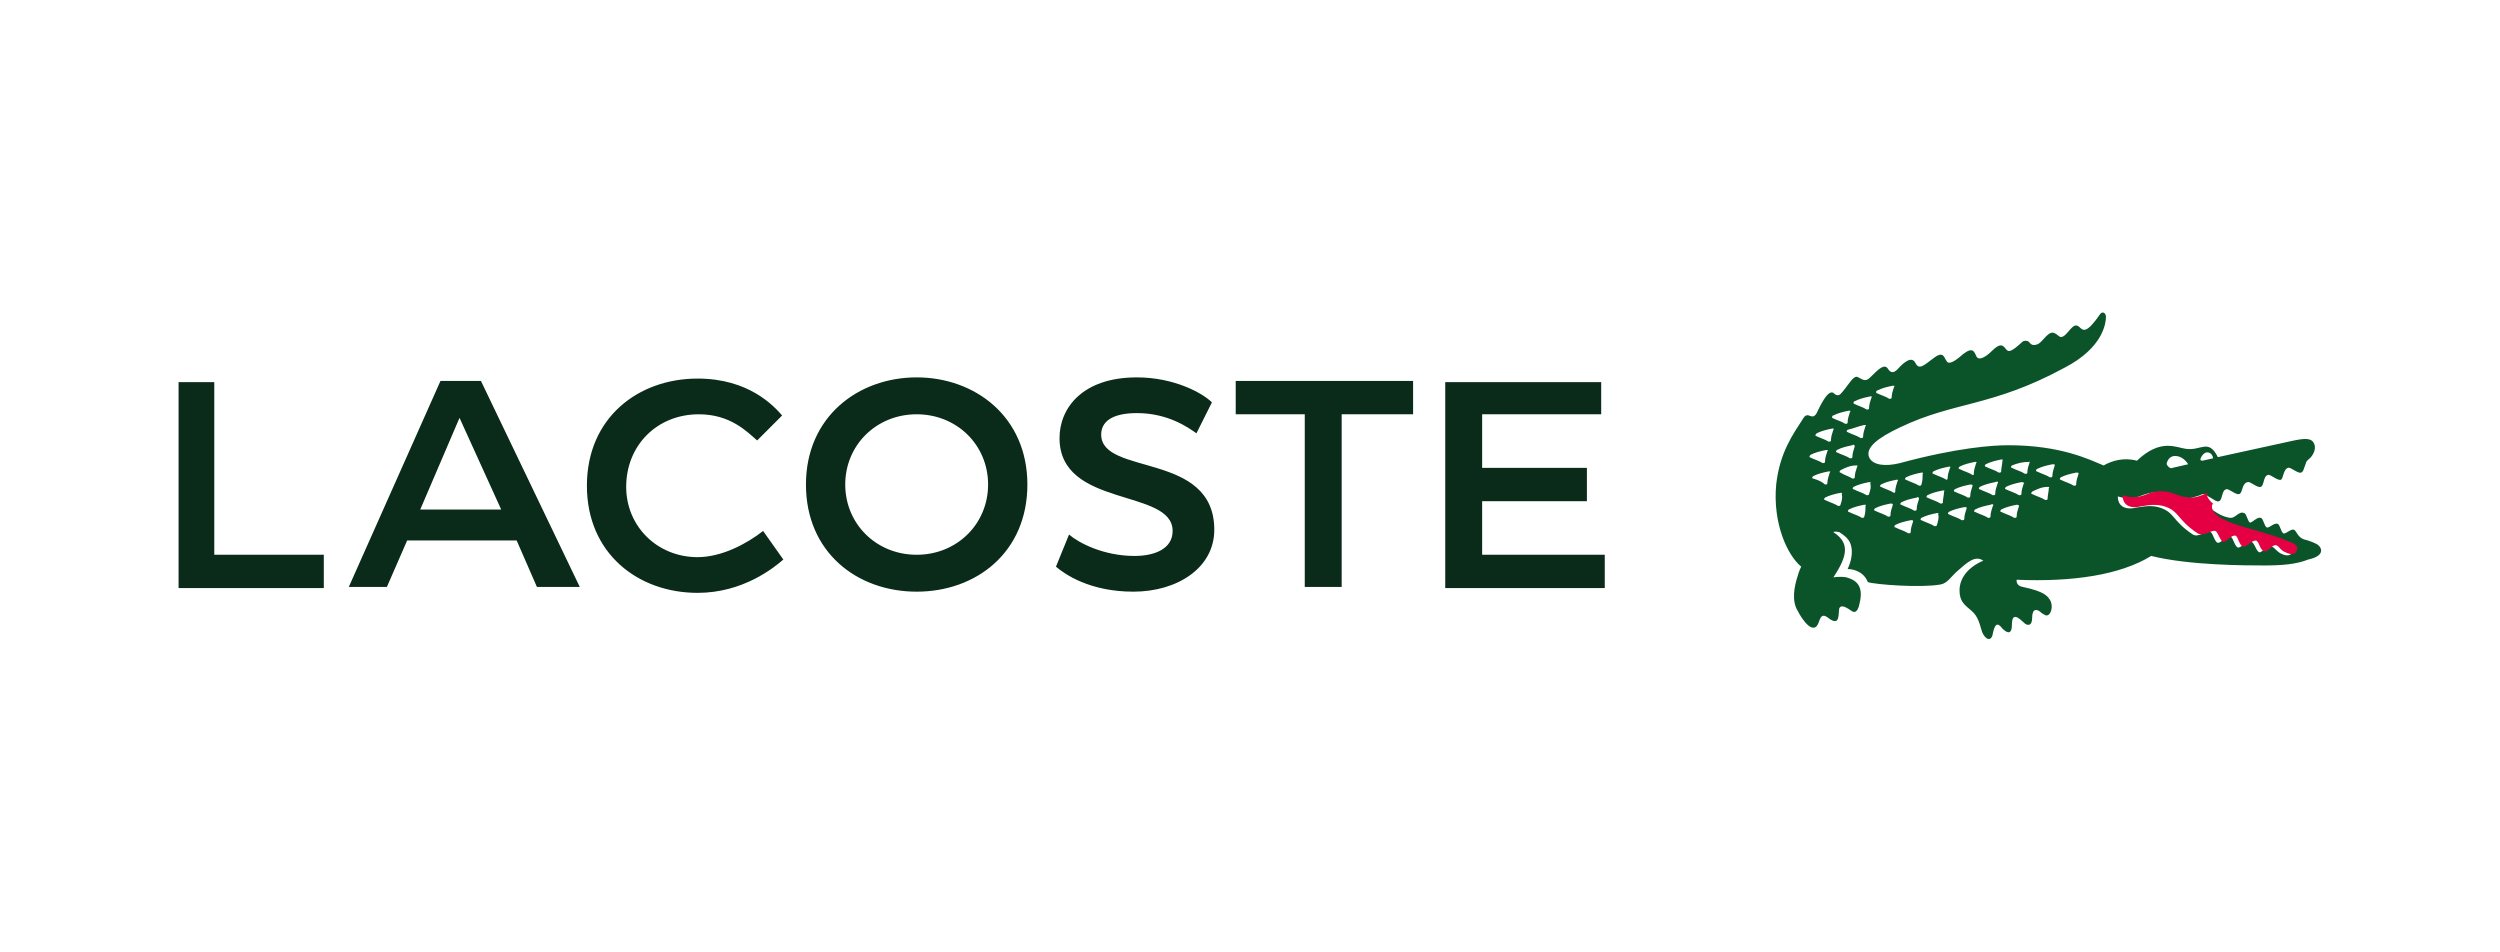
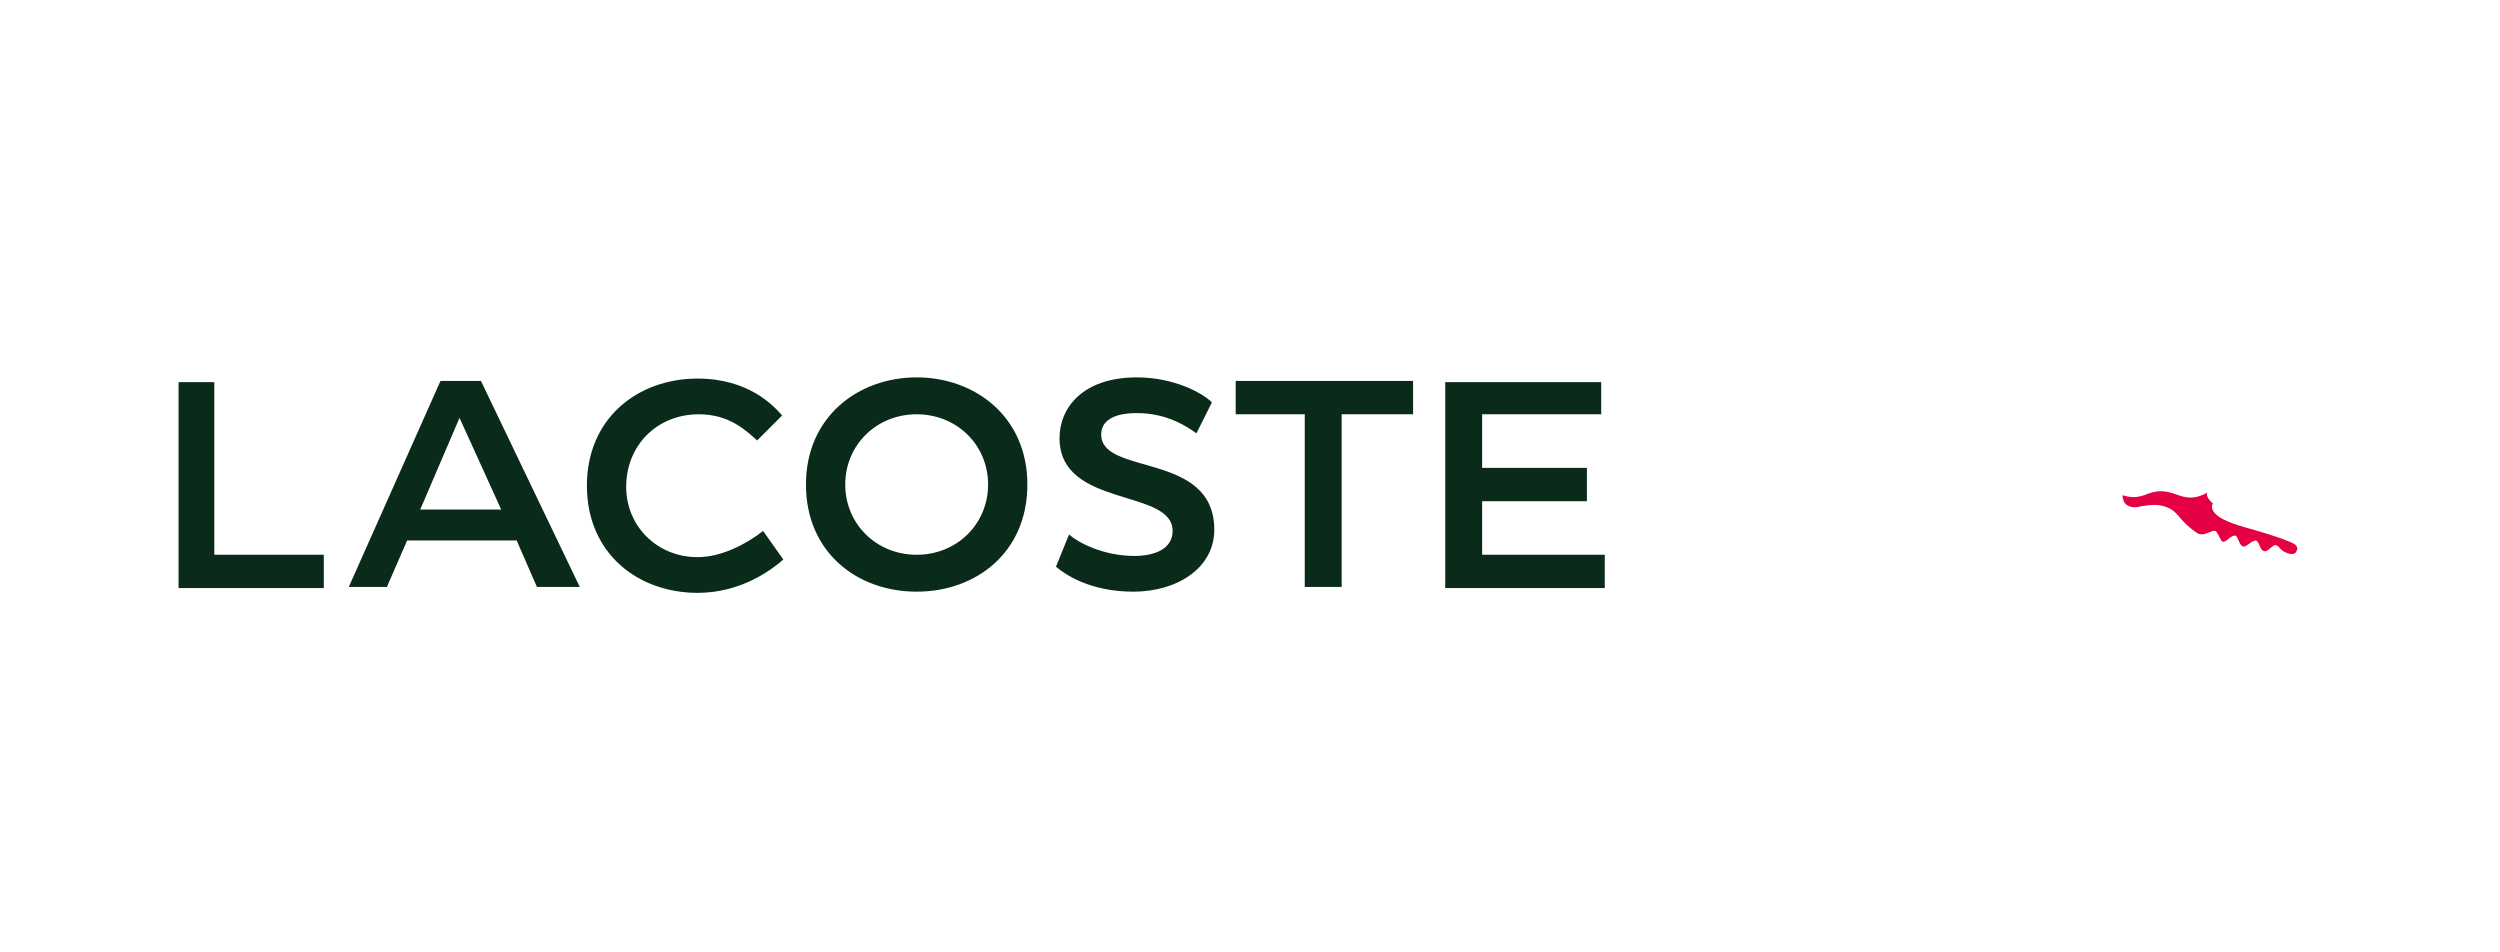
<svg xmlns="http://www.w3.org/2000/svg" width="210" height="80">
  <path d="M77 49.7c5 0 9.3-3.3 9.3-9s-4.4-9-9.3-9-9.3 3.3-9.3 9 4.3 9 9.3 9m-31.9-.4h3.6L40.4 32H37l-7.7 17.3h3.2l1.7-3.9h9.2l1.7 3.9zm89.4-17.2h-13.1v17.3h13.4v-2.8h-10.3v-4.5h8.8v-2.8h-8.8v-4.5h10v-2.7zM88.7 47.6c.7.6 2.8 2.1 6.5 2.1s6.8-2 6.8-5.2c0-6.6-9.5-4.5-9.5-8 0-1 .8-1.8 3-1.8 2.6 0 4.3 1.2 5 1.7l1.3-2.6c-.8-.8-3.2-2.1-6.3-2.1-4.6 0-6.5 2.6-6.5 5.1 0 5.9 9.5 4.2 9.5 7.8 0 1.5-1.5 2.1-3.2 2.1-2.6 0-4.7-1.1-5.5-1.8l-1.1 2.7zm-30-12.8c2.6 0 4 1.4 4.9 2.2l2.1-2.1c-.7-.8-2.8-3.1-7.1-3.1-5 0-9.3 3.3-9.3 9s4.3 9 9.3 9c3.8 0 6.4-2.1 7.2-2.8l-1.7-2.4c-1.4 1.1-3.5 2.2-5.5 2.2-3.4 0-6-2.6-6-5.9 0-3.5 2.6-6.1 6.1-6.1M77 46.6c-3.4 0-6-2.6-6-5.9s2.6-5.9 6-5.9 6 2.6 6 5.9-2.6 5.9-6 5.9m32.6-11.8v14.5h3.1V34.8h6V32h-14.9v2.8h5.8zm-91.5-2.7H15v17.3h12.2v-2.8H18V32.1zm20.5 3l3.5 7.7h-6.8l3.3-7.7z" fill="#0a2b1a" />
-   <path d="M194.6 45.7c-.4-.2-.7-.3-1.1-.4-.5-.2-.6-.7-.8-.8-.3-.1-.7.4-.9.3-.2-.1-.3-.8-.5-.8-.3-.1-.7.4-.9.3-.2-.1-.3-.8-.5-.8-.3-.1-.7.4-.9.4-.2-.1-.3-.8-.5-.8-.4-.2-.7.4-1.1.4-.2 0-.7-.1-1.3-.5-.2-.1-.5-.4-.5-.4-.1 0-.2-.1-.2.2.1.7 1.3 1.2 2.8 1.7 1.4.4 2.9.8 3.7 1.2.5.2.8.5.6.8-.2.2-.5.2-.9 0s-.5-.5-.8-.6c-.3-.1-.8.5-1 .5-.3-.1-.4-.8-.7-.9-.4-.1-.8.5-1.1.5-.3-.1-.4-.8-.6-.9-.4-.1-.8.5-1.1.5-.3-.1-.4-.8-.6-.9-.4-.2-1 .5-1.5.2-1.8-1.2-1.5-1.9-2.9-2.3-.7-.2-1.6 0-2.2.1-1.3.1-1.2-1-1.2-1 .4.1.9.3 1.8 0 1-.4 1.6-.5 2.9 0 1.1.4 1.8 0 2.2-.1.2-.1.3-.2.7.1.4.2.7.5.9.4.3-.1.2-.9.6-1 .2-.1.8.5 1.1.4.3-.1.2-.9.7-1 .2-.1.8.5 1.1.4.3-.1.2-.9.6-1 .2-.1.8.5 1.1.4.2-.1.2-.9.6-1 .2-.1.8.5 1.1.4.2-.1.2-.3.4-.8 0-.1.1-.2.2-.3.3-.2.7-.8.5-1.3-.2-.5-.7-.5-1.7-.3-.9.2-6.4 1.4-6.4 1.4-.8-1.6-1.4-.5-2.7-.7-.8-.1-2.1-.9-4.1 1-1.1-.3-2.1 0-2.8.4-1.2-.5-3.6-1.7-8-1.7-1.3 0-4.3.2-9.1 1.5-1.2.3-2.3.2-2.6-.5-.3-.8.7-1.6 2.6-2.5 4.6-2.2 7.7-1.7 13.8-5 3.3-1.7 3.5-3.8 3.5-4.3 0-.3-.3-.5-.5-.2-1.1 1.6-1.4 1.4-1.7 1.1-.5-.5-.8.3-1.3.7-.4.3-.5-.1-.8-.2-.5-.3-1 .7-1.4.9-.5.2-.6 0-.8-.2-.1-.1-.4-.1-.5 0-1.1 1-1.2.9-1.5.5-.2-.2-.4-.4-1.1.3-.4.4-1.1.9-1.3.4-.2-.5-.4-.8-1.4.1-.6.5-1 .6-1.1.3-.2-.2-.2-.9-1.1-.2-.8.6-1.2 1-1.5.4-.3-.6-.9-.1-1.3.3-.2.2-.6.8-1 .2-.3-.5-.8 0-1.5.7-.4.4-.6.2-1 0-.4-.3-.9.8-1.5 1.4-.1.1-.3.2-.6-.1-.5-.3-1.2 1.3-1.4 1.7-.4.7-.7-.2-1.1.4-.9 1.4-2 2.9-2.3 5.6-.3 3.2.9 5.9 2.1 6.9 0 0-.2.4-.3.8-.3.9-.5 2.1 0 2.9.4.8 1.4 2.2 1.8.9.2-.6.4-.6.9-.2.9.6.7-.5.8-.9.1-.2.3-.3 1 .2.4.3.6-.1.7-.6.4-1.6-.4-2-1.1-2.2-.5-.1-1.1 0-1.1 0 1.2-1.8 1.4-2.9 0-3.8.2-.1.4 0 .5 0 .3.2.6.4.8.7.2.3.5 1.1-.1 2.4.3 0 1.3.1 1.7 1.1.6.2 4.4.5 6.1.2.6-.1.9-.7 1.5-1.2.7-.6 1.4-1.3 2.1-.8-1.2.5-2 1.4-2 2.5 0 .9.4 1.2 1 1.7s.7 1.2.9 1.8c.3.7.8.8.9.1.2-1 .5-.8.8-.4.5.5.8.4.8-.3s.2-1 1-.2c.3.3.7.3.7-.4 0-.8.4-.8.8-.4.2.1.3.2.4.2.4 0 .6-.8.3-1.3-.2-.3-.4-.7-2.3-1.1-.6-.1-.5-.6-.5-.6 4.7.2 8.7-.4 11.3-2 3.2.8 8 .8 9.5.8s2.7-.1 3.7-.5c1.4-.3 1.2-1 .7-1.3m-9.7-7.3c.1-.2.3-.4.5-.4.4 0 .5.4.5.5l-.9.2c-.2 0-.2-.1-.1-.3m-2.2-.1c.6 0 1 .5 1.1.7 0 0-.9.2-1.3.3-.2.1-.4-.1-.5-.3 0-.2.2-.7.7-.7m-25-5.5c.4-.2.8-.3 1.3-.4.1 0 .2 0 .1.1-.1.3-.2.6-.2.9 0 .1-.1.1-.2.1-.3-.2-.7-.3-1.1-.5 0-.1 0-.2.1-.2m-1.9.9c.4-.2.8-.3 1.3-.4.1 0 .2 0 .1.1-.1.3-.2.6-.2.9 0 .1-.1.1-.2.1-.3-.2-.7-.3-1.1-.5 0-.1 0-.2.1-.2m.8 2c.1 0 .2 0 .1.1-.1.3-.2.6-.2.9 0 .1-.1.1-.2.1-.3-.2-.7-.3-1.1-.5-.1 0-.1-.1 0-.2.5-.1.9-.3 1.4-.4m-.8 1.8c-.1.3-.2.6-.2.9 0 .1-.1.1-.2.1-.3-.2-.7-.3-1.1-.5-.1 0-.1-.1 0-.2.4-.2.8-.3 1.3-.4.1-.1.2 0 .2.1m-1.8-2.6c.4-.2.8-.3 1.3-.4.1 0 .2 0 .1.1-.1.3-.2.6-.2.9 0 .1-.1.1-.2.1-.3-.2-.7-.3-1.1-.5 0-.1 0-.2.1-.2m-1.4 1.5c.4-.2.8-.3 1.3-.4.1 0 .2 0 .1.1-.1.3-.2.6-.2.9 0 .1-.1.1-.2.1-.3-.2-.7-.3-1.1-.5 0-.1 0-.1.1-.2m-.5 1.8c.4-.2.8-.3 1.3-.4.1 0 .2 0 .1.1-.1.3-.2.6-.2.9 0 .1-.1.1-.2.1-.3-.2-.7-.3-1.1-.5 0-.1 0-.1.1-.2m.2 2c-.1 0-.1-.1 0-.2.4-.2.8-.3 1.3-.4.1 0 .2 0 .1.1-.1.3-.2.6-.2.9 0 .1-.1.1-.2.1-.2-.2-.6-.4-1-.5m2.3 2.2c0 .1-.1.1-.2.1-.3-.2-.7-.3-1.1-.5-.1 0-.1-.1 0-.2.4-.2.8-.3 1.3-.4.1 0 .2 0 .1.1.1.3 0 .6-.1.9m0-2.7c-.1 0-.1-.1 0-.2.4-.2.8-.4 1.3-.4.1 0 .2 0 .1.1-.1.3-.2.6-.2.9 0 .1-.1.1-.2.1-.3-.2-.7-.3-1-.5m2 3.7c0 .1-.1.1-.2.1-.3-.2-.7-.3-1.1-.5-.1 0-.1-.1 0-.2.4-.2.8-.3 1.3-.4.1 0 .2 0 .1.1 0 .3 0 .6-.1.9m.4-1.9c0 .1-.1.1-.2.1-.3-.2-.7-.3-1.1-.5-.1 0-.1-.1 0-.2.4-.2.8-.3 1.3-.4.1 0 .2 0 .1.1.1.3 0 .6-.1.9m2 .9c-.1.3-.2.6-.2.9 0 .1-.1.1-.2.1-.3-.2-.7-.3-1.1-.5-.1 0-.1-.1 0-.2.4-.2.8-.3 1.3-.4.1 0 .2 0 .2.1m.1-1c-.3-.2-.7-.3-1.1-.5-.1 0-.1-.1 0-.2.4-.2.8-.3 1.3-.4.1 0 .2 0 .1.1-.1.3-.2.6-.2.9 0 .1-.1.1-.1.1m1.6 2.4c-.1.3-.2.6-.2.9 0 .1-.1.1-.2.1-.3-.2-.7-.3-1.1-.5-.1 0-.1-.1 0-.2.4-.2.8-.3 1.3-.4.2 0 .2 0 .2.1m.5-1.9c-.1.3-.2.6-.2.9 0 .1-.1.1-.2.1-.3-.2-.7-.3-1.1-.5-.1 0-.1-.1 0-.2.4-.2.8-.3 1.3-.4.1-.1.2 0 .2.1m.2-1.2c0 .1-.1.1-.2.1-.3-.2-.7-.3-1.1-.5-.1 0-.1-.1 0-.2.4-.2.8-.3 1.3-.4.1 0 .2 0 .1.1 0 .3 0 .6-.1.9m1.3 3.4c0 .1-.1.1-.2.1-.3-.2-.7-.3-1.1-.5-.1 0-.1-.1 0-.2.4-.2.8-.3 1.3-.4.1 0 .2 0 .1.1.1.2 0 .6-.1.9m.5-1.9c0 .1-.1.1-.2.1-.3-.2-.7-.3-1.1-.5-.1 0-.1-.1 0-.2.4-.2.8-.3 1.3-.4.1 0 .2 0 .1.1 0 .3-.1.6-.1.9m.3-1.9c-.3-.2-.7-.3-1.1-.5-.1 0-.1-.1 0-.2.4-.2.8-.3 1.3-.4.1 0 .2 0 .1.1-.1.3-.2.6-.2.9 0 .1-.1.1-.1.1m1.7 2.4c-.1.3-.2.6-.2.9 0 .1-.1.1-.2.1-.3-.2-.7-.3-1.1-.5-.1 0-.1-.1 0-.2.4-.2.8-.3 1.3-.4.2 0 .2 0 .2.1m.5-1.9c-.1.3-.2.6-.2.9 0 .1-.1.1-.2.1-.3-.2-.7-.3-1.1-.5-.1 0-.1-.1 0-.2.4-.2.8-.3 1.3-.4.1 0 .2 0 .2.1m0-.9c-.3-.2-.7-.3-1.1-.5-.1 0-.1-.1 0-.2.4-.2.8-.3 1.3-.4.1 0 .2 0 .1.1-.1.3-.2.6-.2.9 0 .1 0 .1-.1.1m1.7 2.6c-.1.3-.2.6-.2.9 0 .1-.1.1-.2.1-.3-.2-.7-.3-1.1-.5-.1 0-.1-.1 0-.2.4-.2.8-.3 1.3-.4.2-.1.3 0 .2.1m.4-1.9c-.1.3-.2.6-.2.9 0 .1-.1.1-.2.1-.3-.2-.7-.3-1.1-.5-.1 0-.1-.1 0-.2.4-.2.8-.3 1.3-.4.2-.1.3 0 .2.1m.3-1c0 .1-.1.1-.2.1-.3-.2-.7-.3-1.1-.5-.1 0-.1-.1 0-.2.4-.2.8-.3 1.3-.4.1 0 .2 0 .1.1 0 .3-.1.6-.1.9m1.5 2.9c-.1.3-.2.6-.2.9 0 .1-.1.1-.2.1-.3-.2-.7-.3-1.1-.5-.1 0-.1-.1 0-.2.4-.2.8-.3 1.3-.4.2 0 .2.1.2.1m.4-1.9c-.1.3-.2.6-.2.9 0 .1-.1.1-.2.1-.3-.2-.7-.3-1.1-.5-.1 0-.1-.1 0-.2.4-.2.8-.3 1.3-.4.2 0 .3.1.2.1m.5-1.8c-.1.3-.2.6-.2.9 0 .1-.1.1-.2.1-.3-.2-.7-.3-1.1-.5-.1 0-.1-.1 0-.2.5-.2.9-.3 1.5-.3-.1-.2 0-.1 0 0m1.5 3.1c0 .1-.1.1-.2.1-.3-.2-.7-.3-1.1-.5-.1 0-.1-.1 0-.2.4-.2.8-.4 1.3-.4.1 0 .2 0 .1.1 0 .3-.1.6-.1.9m.6-2.8c-.1.3-.2.6-.2.9 0 .1-.1.1-.2.1-.3-.2-.7-.3-1.1-.5-.1 0-.1-.1 0-.2.4-.2.8-.3 1.3-.4.2 0 .2 0 .2.1m2 .7c-.1.3-.2.6-.2.9 0 .1-.1.1-.2.1-.3-.2-.7-.3-1.1-.5-.1 0-.1-.1 0-.2.4-.2.8-.3 1.3-.4.2 0 .2 0 .2.1" fill="#0b542a" />
  <path d="M183 41.6c-1.3-.5-1.9-.4-2.9 0-.9.3-1.4.1-1.8 0 0 0-.1 1.1 1.2 1 .5-.1 1.4-.3 2.2-.1 1.4.4 1.1 1.1 2.9 2.3.6.3 1.1-.3 1.5-.2.2.1.4.8.6.9.3.1.7-.6 1.1-.5.2.1.3.8.6.9.3.1.7-.5 1.1-.5.3.1.3.8.7.9.3.1.7-.6 1-.5.3.1.3.4.8.6.4.2.8.2.9-.1.2-.3 0-.6-.6-.8-.9-.4-2.3-.8-3.7-1.2-1.4-.4-2.7-.9-2.8-1.7 0-.3.1-.3.2-.2-.5-.4-.7-.8-.6-1-.1 0-.1 0-.2.1-.5.2-1.1.5-2.2.1" fill="#e50043" />
</svg>